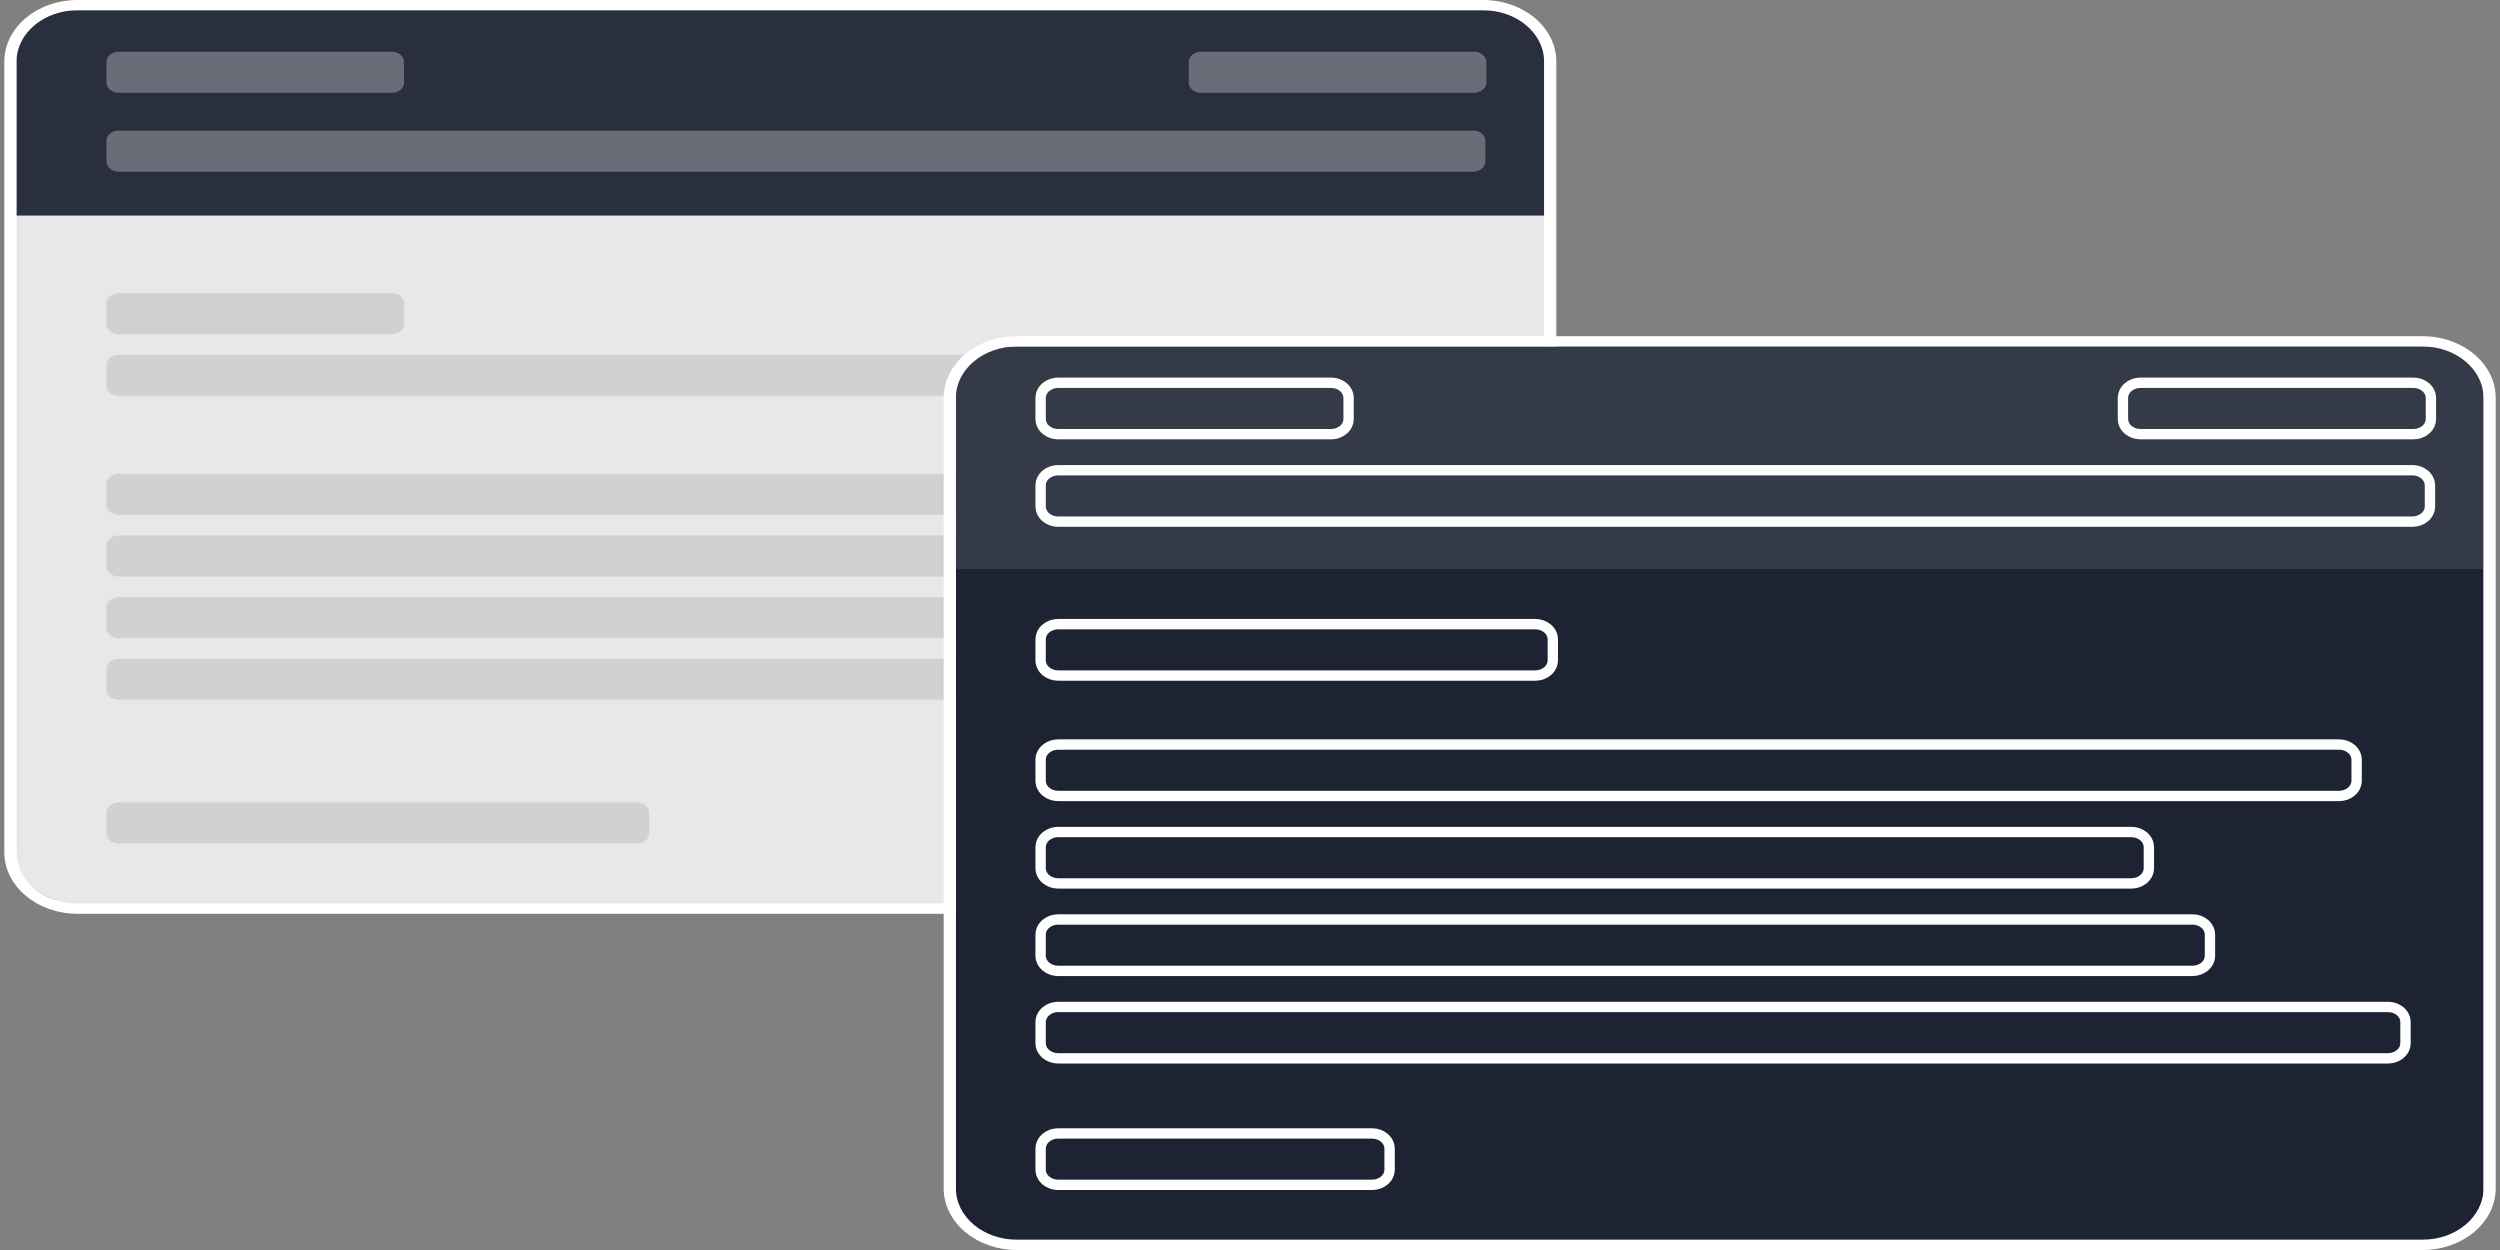
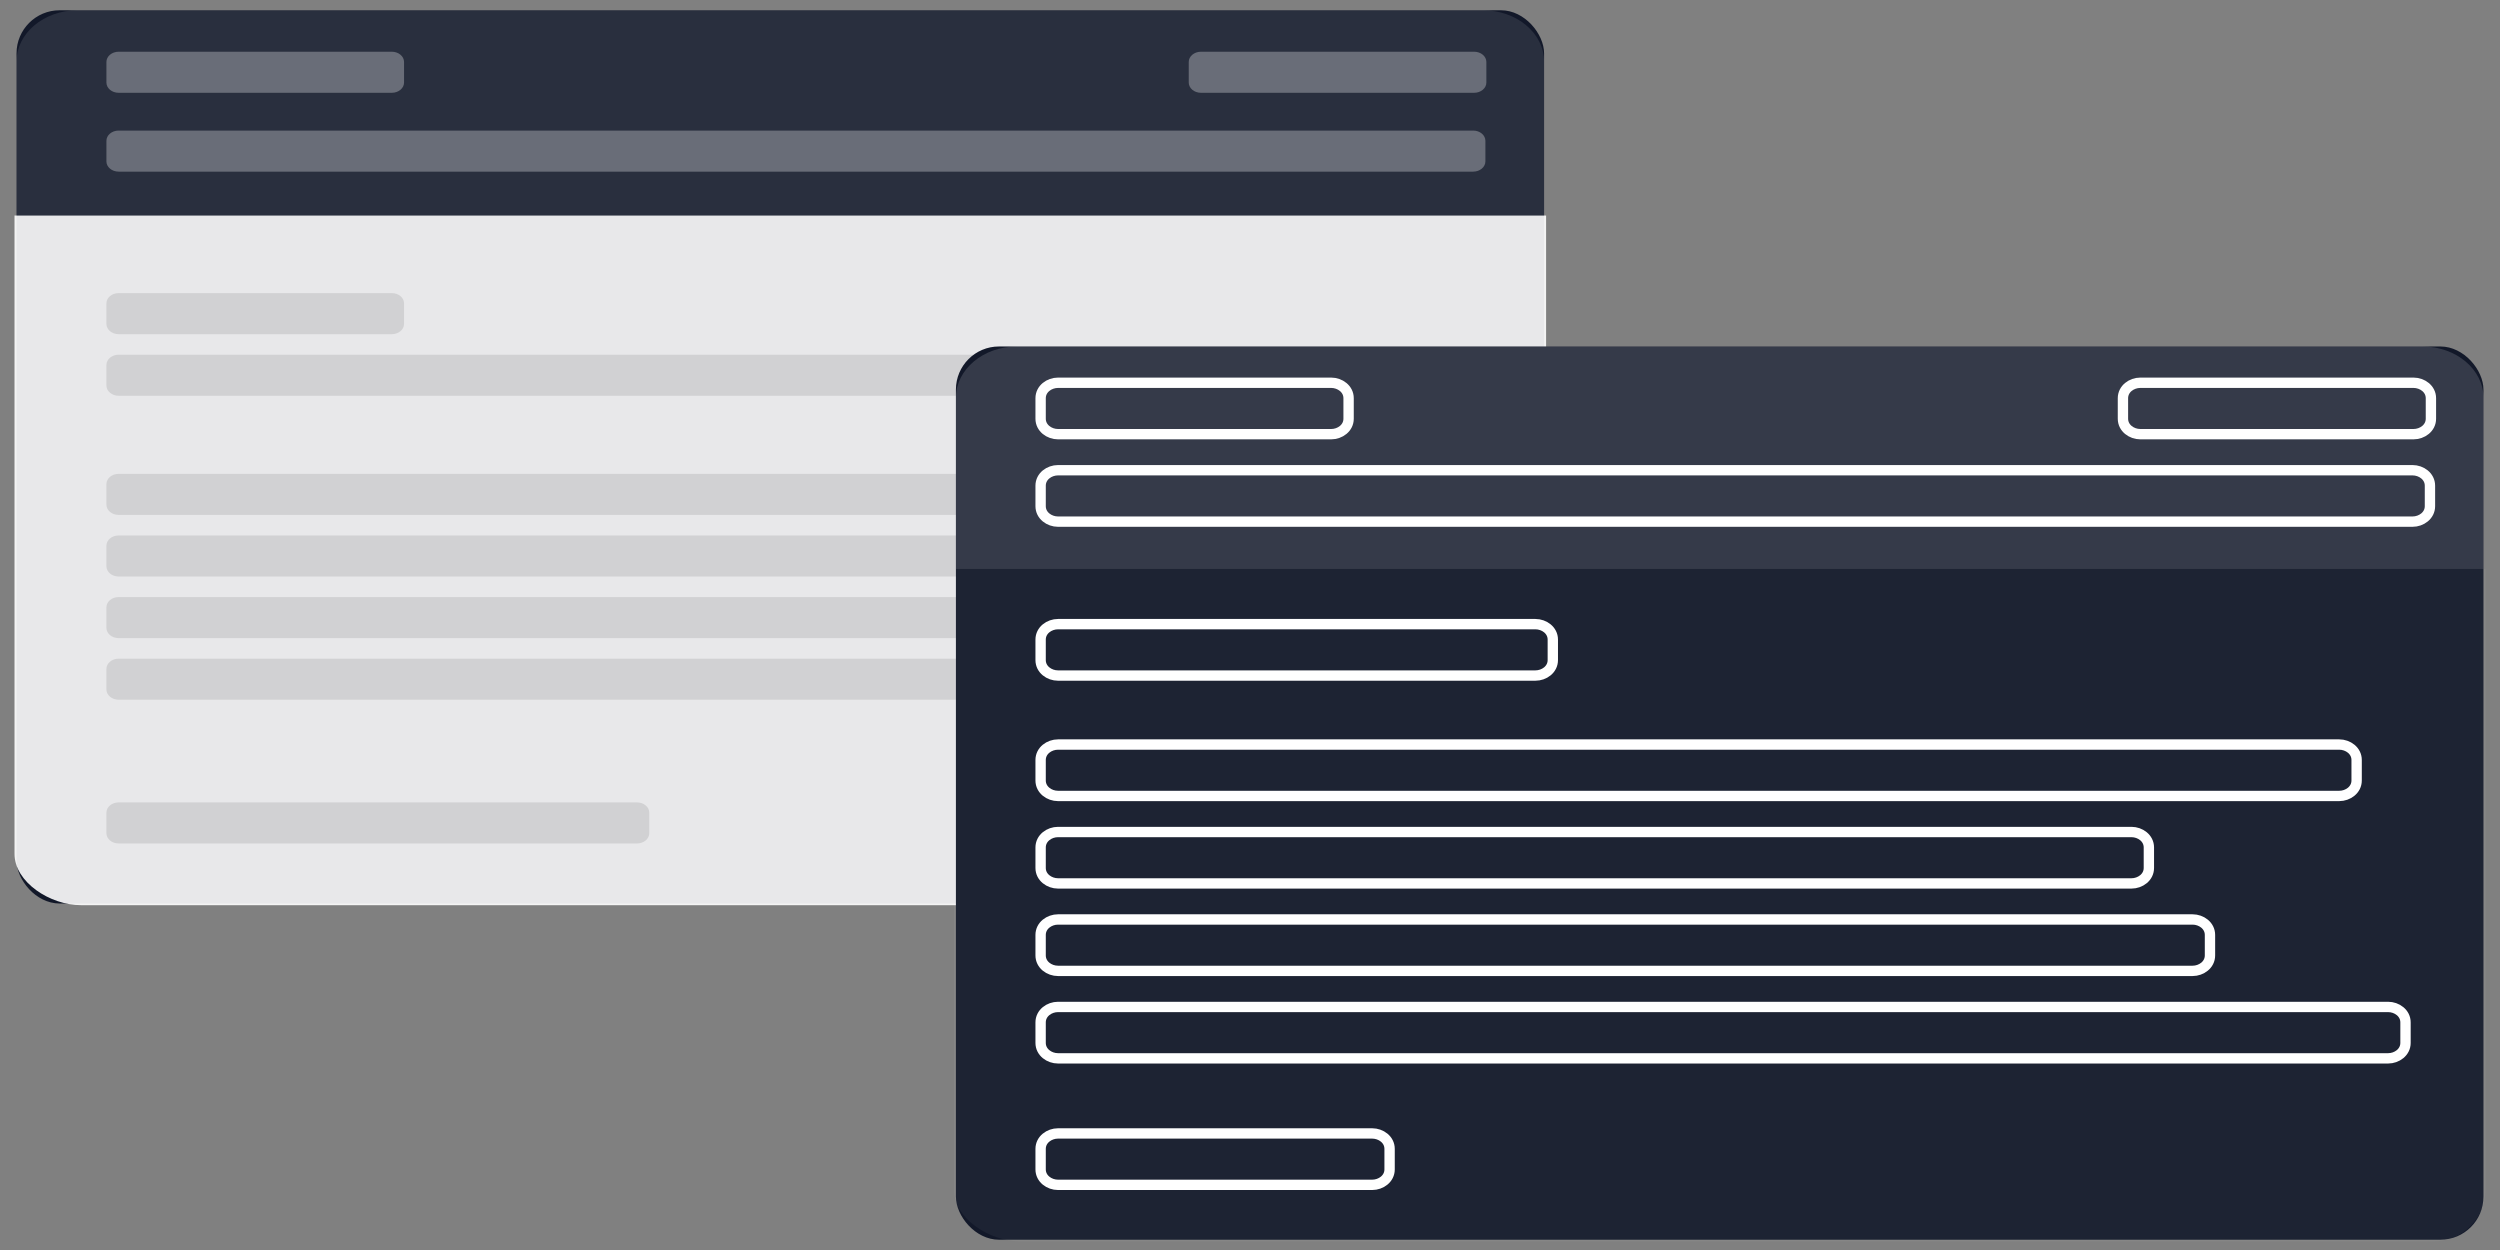
<svg xmlns="http://www.w3.org/2000/svg" width="290" height="145" viewBox="0 0 290 145" fill="none">
  <rect x="0" y="0" width="290" height="145" fill="#808080" stroke="none" />
  <rect x="1.917" y="1.191" width="177.198" height="103.618" rx="5" fill="#121829" />
-   <path fill-rule="evenodd" clip-rule="evenodd" d="M0.5 7.146C0.5 3.199 4.308 0 9.005 0H172.027C176.725 0 180.533 3.199 180.533 7.146V98.854C180.533 102.801 176.725 106 172.027 106H9.005C4.308 106 0.5 102.801 0.5 98.854V7.146ZM9.005 1.191H172.027C175.942 1.191 179.115 3.857 179.115 7.146V98.854C179.115 102.143 175.942 104.809 172.027 104.809H9.005C5.091 104.809 1.918 102.143 1.918 98.854V7.146C1.918 3.857 5.091 1.191 9.005 1.191Z" fill="white" />
  <path opacity="0.1" d="M1.917 7.146C1.917 3.857 5.091 1.191 9.005 1.191H172.027C175.942 1.191 179.115 3.857 179.115 7.146V25H1.917V7.146Z" fill="white" />
  <path opacity="0.9" d="M1.684 25H179.348V99C179.348 102.314 176.662 105 173.348 105H9.383C5.83 105 1.684 102.336 1.684 99.051L1.684 25Z" fill="white" />
  <g opacity="0.3">
    <path d="M12.344 7.191C12.344 6.533 12.979 6 13.762 6H45.452C46.235 6 46.87 6.533 46.87 7.191V9.573C46.87 10.231 46.235 10.764 45.452 10.764H13.762C12.979 10.764 12.344 10.231 12.344 9.573V7.191Z" fill="white" />
    <path d="M137.893 7.191C137.893 6.533 138.528 6 139.311 6H171.001C171.784 6 172.419 6.533 172.419 7.191V9.573C172.419 10.231 171.784 10.764 171.001 10.764H139.311C138.528 10.764 137.893 10.231 137.893 9.573V7.191Z" fill="white" />
    <path d="M12.344 16.337C12.344 15.679 12.979 15.146 13.762 15.146H170.89C171.672 15.146 172.307 15.679 172.307 16.337V18.719C172.307 19.377 171.672 19.91 170.89 19.91H13.762C12.979 19.91 12.344 19.377 12.344 18.719V16.337Z" fill="white" />
  </g>
  <g opacity="0.1">
    <path d="M12.344 35.191C12.344 34.533 12.979 34 13.762 34H45.452C46.235 34 46.87 34.533 46.87 35.191V37.573C46.87 38.231 46.235 38.764 45.452 38.764H13.762C12.979 38.764 12.344 38.231 12.344 37.573V35.191Z" fill="black" />
    <path d="M12.344 42.337C12.344 41.679 12.979 41.146 13.762 41.146H170.89C171.672 41.146 172.307 41.679 172.307 42.337V44.719C172.307 45.377 171.672 45.91 170.89 45.91H13.762C12.979 45.91 12.344 45.377 12.344 44.719V42.337Z" fill="black" />
    <path d="M12.344 56.157C12.344 55.499 12.979 54.966 13.762 54.966H162.384C163.167 54.966 163.802 55.499 163.802 56.157V58.539C163.802 59.197 163.167 59.73 162.384 59.73H13.762C12.979 59.73 12.344 59.197 12.344 58.539V56.157Z" fill="black" />
    <path d="M13.762 62.112C12.979 62.112 12.344 62.646 12.344 63.303V65.685C12.344 66.343 12.979 66.876 13.762 66.876H138.285C139.068 66.876 139.703 66.343 139.703 65.685V63.303C139.703 62.646 139.068 62.112 138.285 62.112H13.762Z" fill="black" />
    <path d="M12.344 70.449C12.344 69.792 12.979 69.258 13.762 69.258H145.373C146.156 69.258 146.791 69.792 146.791 70.449V72.832C146.791 73.489 146.156 74.022 145.373 74.022H13.762C12.979 74.022 12.344 73.489 12.344 72.832V70.449Z" fill="black" />
    <path d="M13.762 76.404C12.979 76.404 12.344 76.938 12.344 77.596V79.978C12.344 80.635 12.979 81.168 13.762 81.168H168.054C168.837 81.168 169.472 80.635 169.472 79.978V77.596C169.472 76.938 168.837 76.404 168.054 76.404H13.762Z" fill="black" />
    <path d="M12.344 94.27C12.344 93.612 12.979 93.079 13.762 93.079H73.897C74.68 93.079 75.315 93.612 75.315 94.27V96.652C75.315 97.309 74.68 97.843 73.897 97.843H13.762C12.979 97.843 12.344 97.309 12.344 96.652V94.27Z" fill="black" />
  </g>
  <rect x="110.885" y="40.191" width="177.198" height="103.618" rx="5" fill="#121829" />
-   <path fill-rule="evenodd" clip-rule="evenodd" d="M109.467 46.146C109.467 42.199 113.275 39 117.973 39H280.995C285.692 39 289.5 42.199 289.5 46.146V137.854C289.5 141.801 285.692 145 280.995 145H117.973C113.275 145 109.467 141.801 109.467 137.854V46.146ZM117.973 40.191H280.995C284.909 40.191 288.082 42.857 288.082 46.146V137.854C288.082 141.143 284.909 143.809 280.995 143.809H117.973C114.058 143.809 110.885 141.143 110.885 137.854V46.146C110.885 42.857 114.058 40.191 117.973 40.191Z" fill="white" />
  <path opacity="0.15" d="M110.885 46.146C110.885 42.857 114.058 40.191 117.973 40.191H280.994C284.909 40.191 288.082 42.857 288.082 46.146V66H110.885V46.146Z" fill="white" />
  <path opacity="0.05" d="M110.652 66H288.316V138C288.316 141.314 285.629 144 282.316 144H118.35C114.797 144 110.652 141.336 110.652 138.051L110.652 66Z" fill="white" />
  <path d="M159.176 131.479C160.188 131.479 161.193 132.187 161.193 133.27V135.651C161.193 136.734 160.188 137.442 159.176 137.442H122.729C121.717 137.442 120.712 136.734 120.712 135.651V133.27C120.712 132.187 121.717 131.479 122.729 131.479H159.176ZM277.021 116.805C278.034 116.805 279.039 117.513 279.039 118.596V120.978C279.039 122.06 278.034 122.769 277.021 122.769H122.729C121.717 122.769 120.712 122.06 120.712 120.978V118.596C120.712 117.513 121.717 116.805 122.729 116.805H277.021ZM254.34 106.658C255.352 106.658 256.357 107.367 256.357 108.449V110.831C256.357 111.914 255.352 112.622 254.34 112.622H122.729C121.717 112.622 120.712 111.914 120.712 110.831V108.449C120.712 107.367 121.717 106.658 122.729 106.658H254.34ZM247.252 96.513C248.264 96.513 249.269 97.221 249.269 98.304V100.686C249.269 101.768 248.264 102.477 247.252 102.477H122.729C121.717 102.477 120.712 101.768 120.712 100.686V98.304C120.712 97.221 121.717 96.513 122.729 96.513H247.252ZM271.352 86.366C272.364 86.366 273.369 87.075 273.369 88.157V90.539C273.369 91.622 272.364 92.33 271.352 92.33H122.729C121.717 92.33 120.712 91.622 120.712 90.539V88.157C120.712 87.075 121.717 86.366 122.729 86.366H271.352ZM178.108 72.4C179.12 72.401 180.126 73.109 180.126 74.191V76.573C180.126 77.656 179.12 78.364 178.108 78.364H122.729C121.717 78.364 120.712 77.656 120.712 76.573V74.191C120.712 73.109 121.717 72.4 122.729 72.4H178.108ZM279.856 54.546C280.868 54.546 281.874 55.254 281.874 56.337V58.719C281.874 59.801 280.869 60.51 279.856 60.51H122.729C121.717 60.51 120.712 59.802 120.712 58.719V56.337C120.712 55.254 121.717 54.546 122.729 54.546H279.856ZM154.42 44.4C155.432 44.401 156.437 45.109 156.437 46.191V48.573C156.437 49.656 155.432 50.364 154.42 50.364H122.729C121.717 50.364 120.712 49.656 120.712 48.573V46.191C120.712 45.109 121.717 44.4 122.729 44.4H154.42ZM279.969 44.4C280.981 44.4 281.986 45.109 281.986 46.191V48.573C281.986 49.656 280.981 50.364 279.969 50.364H248.278C247.266 50.364 246.261 49.656 246.261 48.573V46.191C246.261 45.109 247.266 44.4 248.278 44.4H279.969Z" stroke="white" stroke-width="1.2" />
</svg>